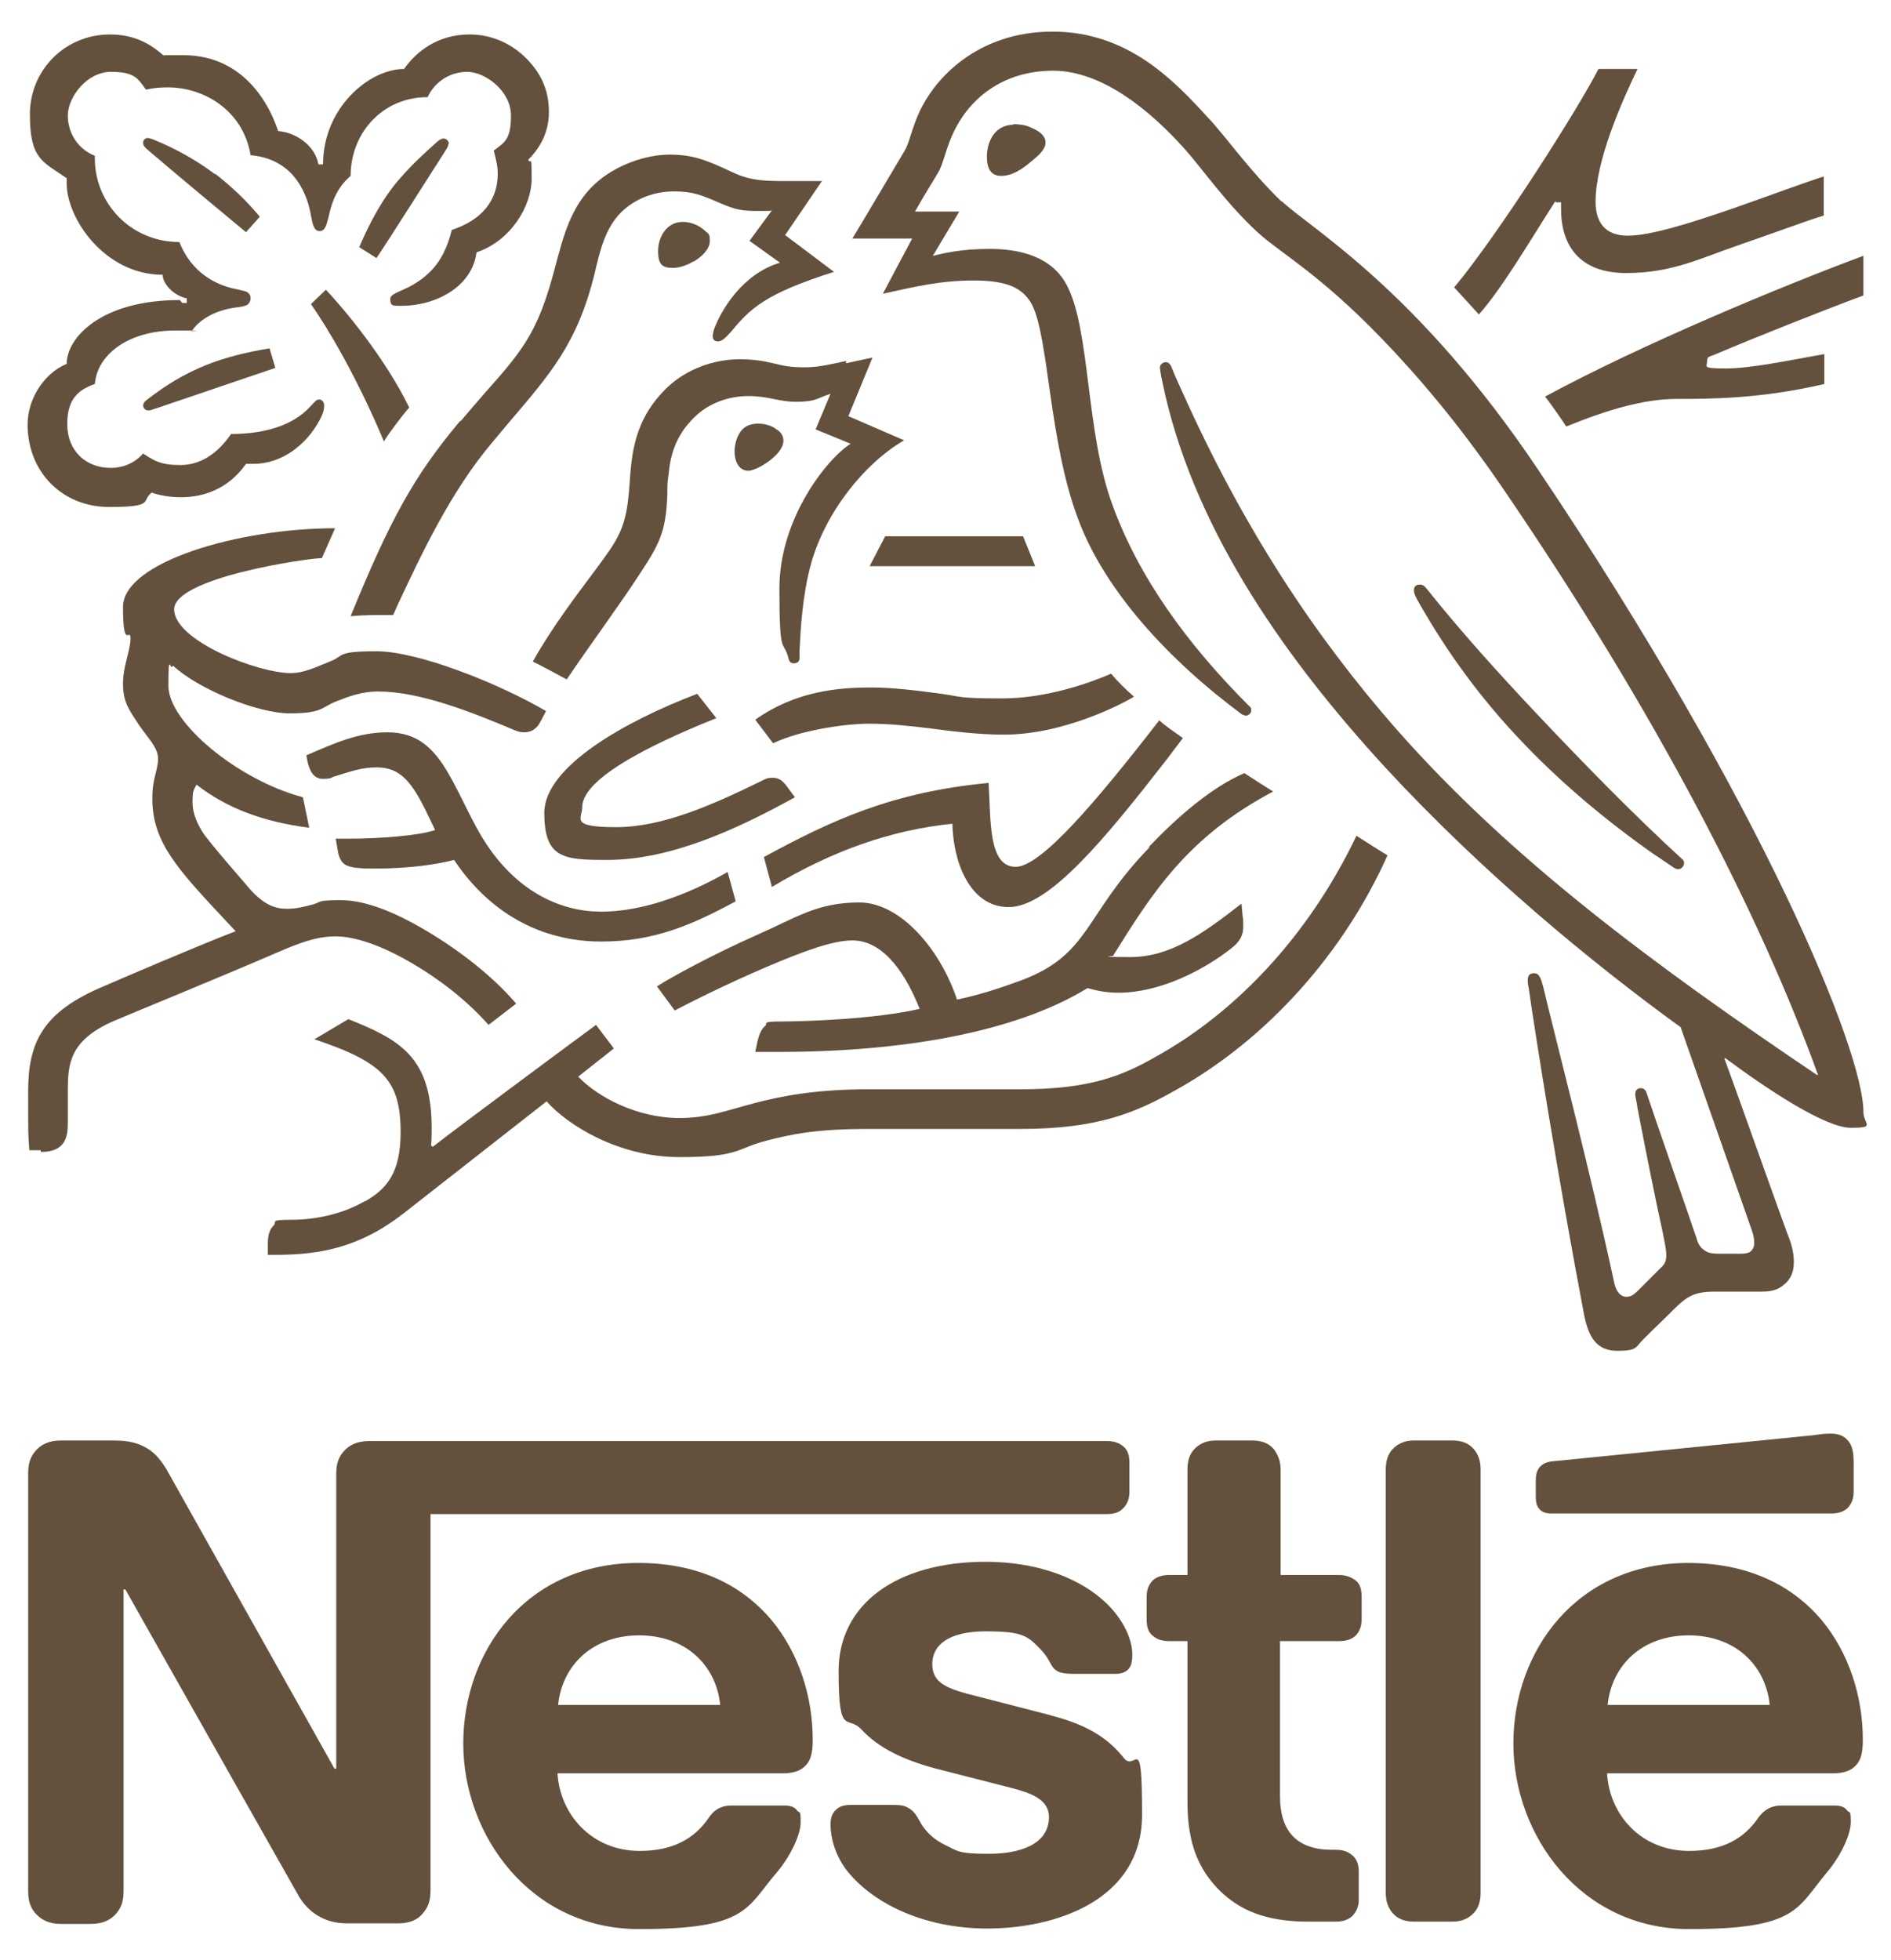
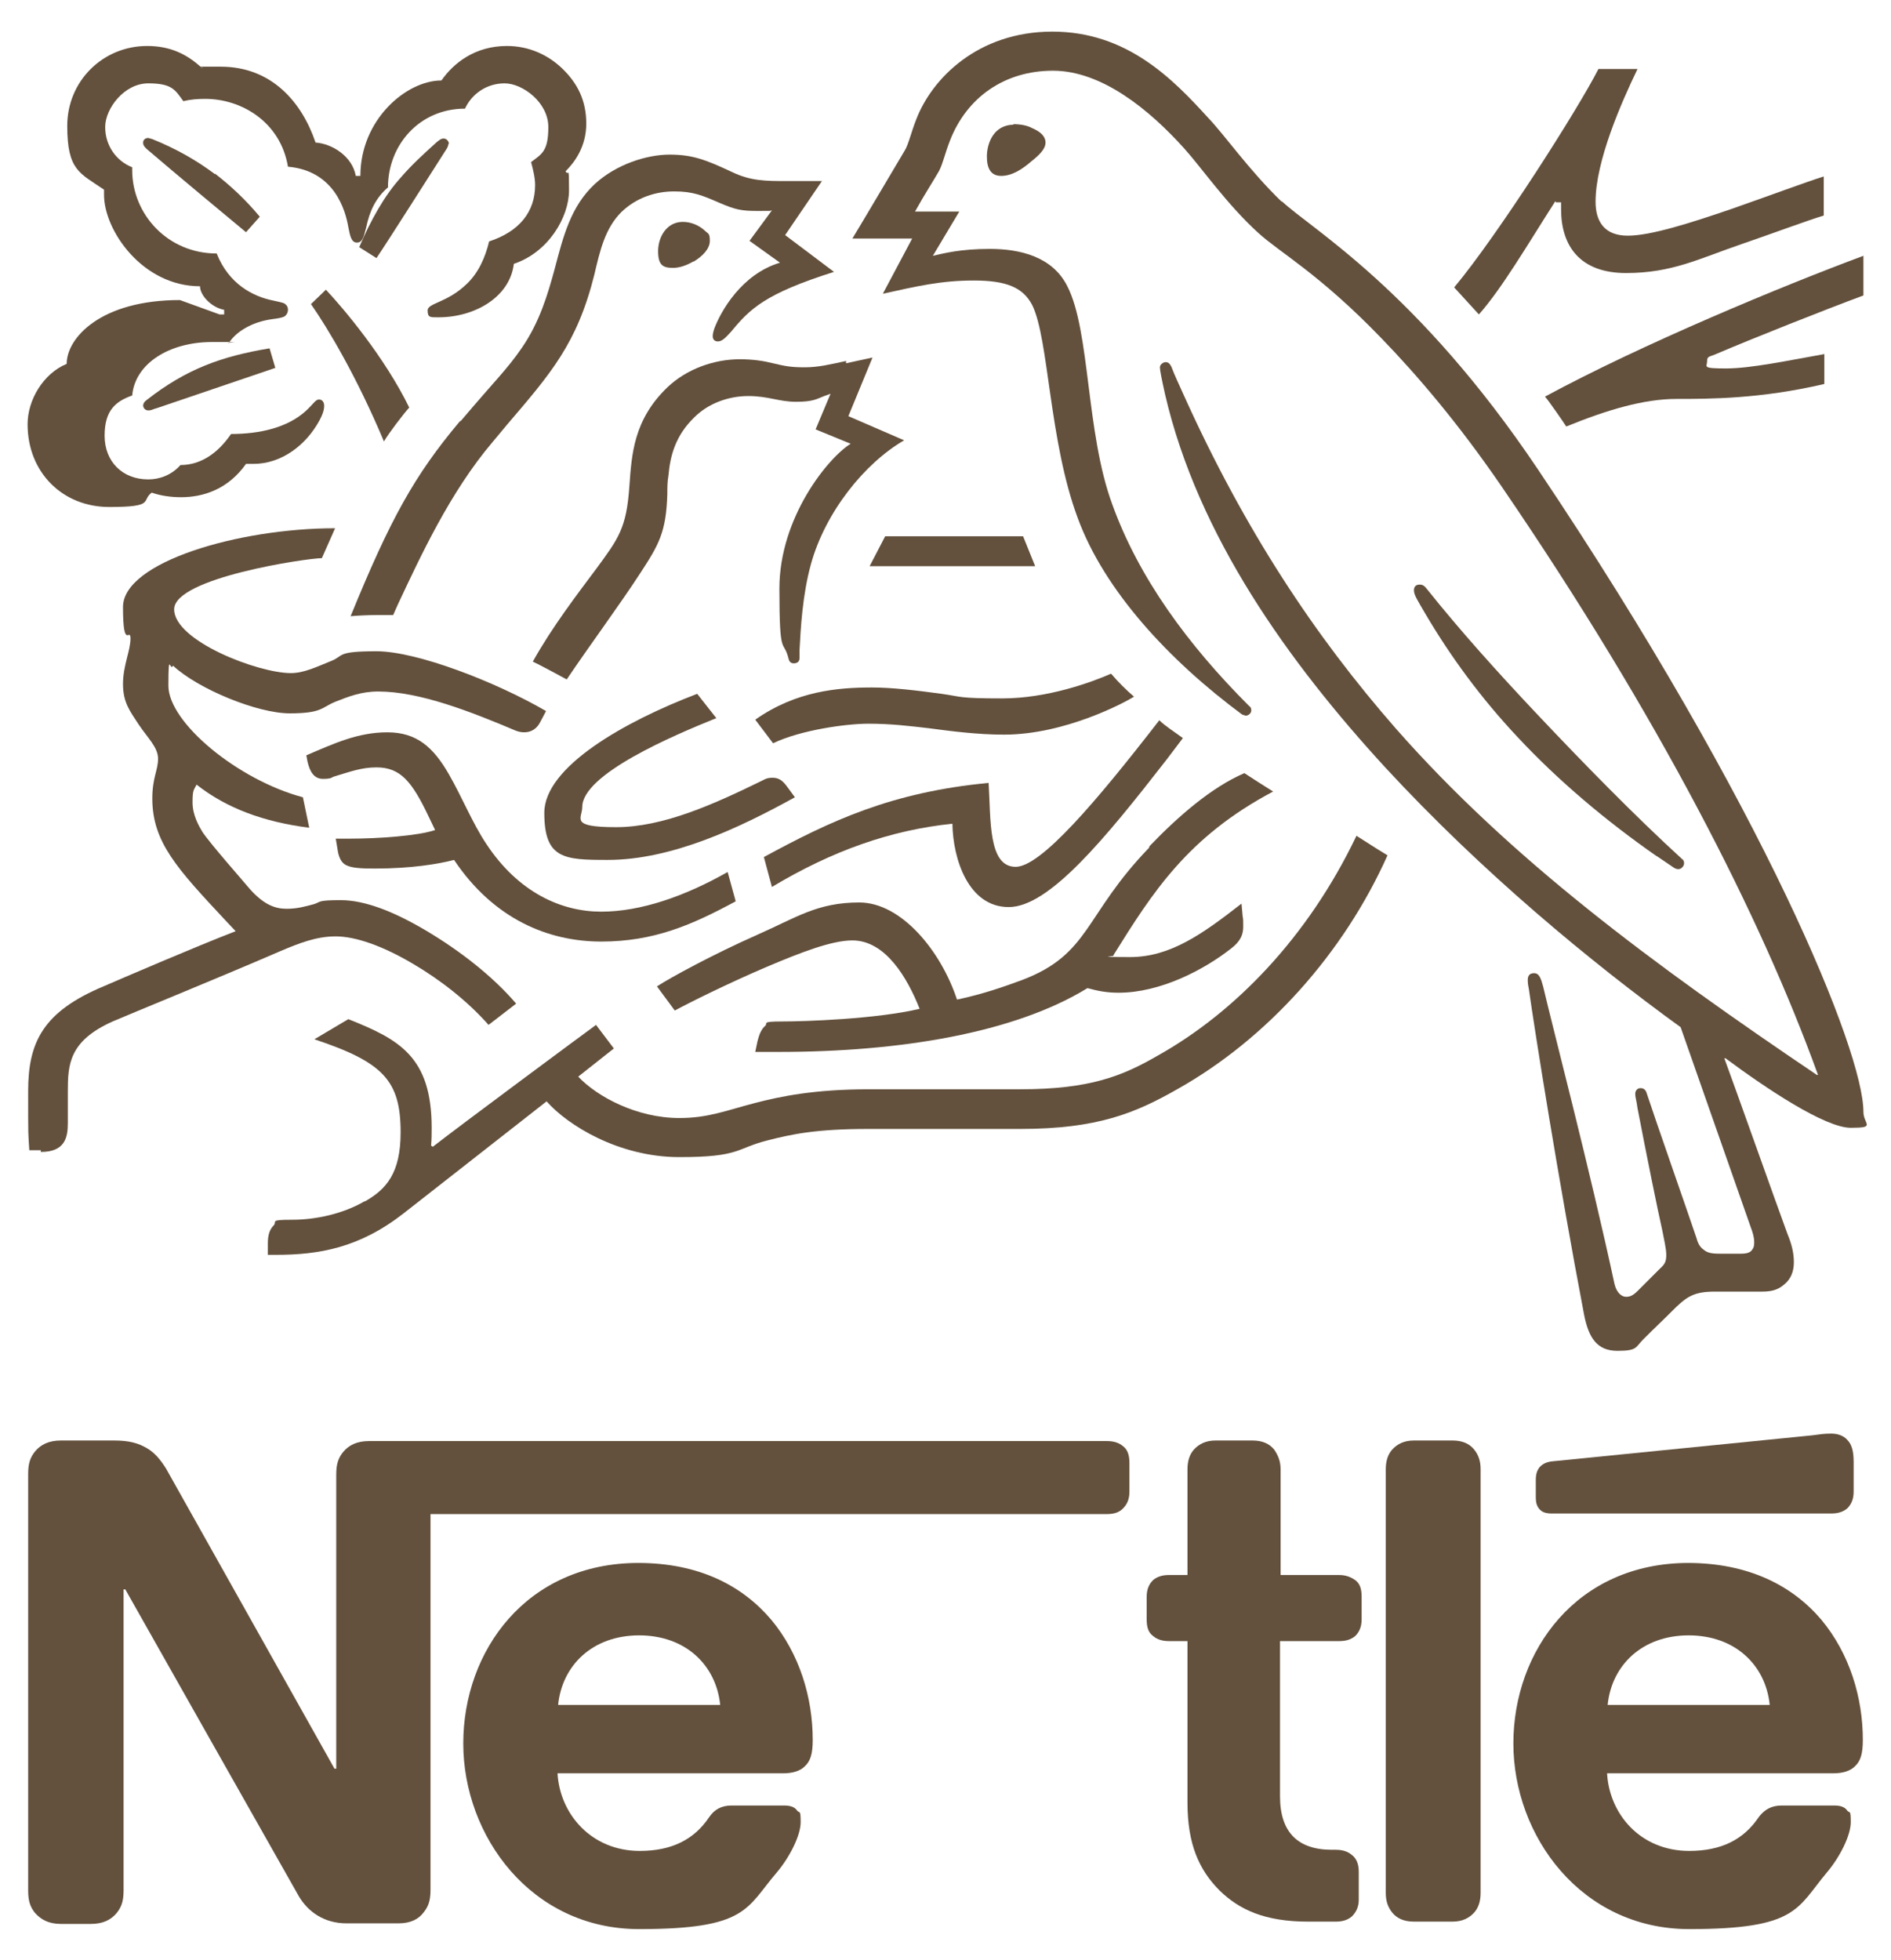
<svg xmlns="http://www.w3.org/2000/svg" version="1.1" viewBox="0 0 329 341">
  <defs>
    <style>
      .cls-1 {
        fill: #00699f;
        isolation: isolate;
        opacity: .2;
      }

      .cls-2 {
        fill: #63513d;
      }

      .cls-3 {
        display: none;
      }
    </style>
  </defs>
  <g>
    <g id="Layer_1">
      <g id="Visual">
        <g>
          <path class="cls-2" d="M199.9,147.5c-11.3,11.7-10.2,18.5-22.1,23-3,1.1-6.6,2.4-11.3,3.4-2.8-8.5-9.7-16.9-17-16.9s-10.9,2.6-17.7,5.6c-7.9,3.5-15.2,7.5-17.5,9l3.1,4.2c2.4-1.3,9.2-4.7,16-7.6,5.9-2.5,11.3-4.6,14.9-4.6,5.8,0,9.6,6.6,11.7,11.9-7.6,1.8-20.1,2.2-23.9,2.2s-2.4.3-3,.8c-.6.5-1,1.4-1.3,2.6l-.4,1.9h4.1c21.1,0,41-3.3,53.7-11.1,1.8.5,3.4.8,5.4.8,7.3,0,14.9-4,19.6-7.7,1.7-1.3,2.1-2.5,2.1-3.8s0-1.2-.1-1.8l-.2-2.2c-6.8,5.3-12.4,9.3-19.4,9.3s-2.1-.1-2.9-.3c6.8-10.9,12.9-20.6,27.8-28.5-1.6-1-3.8-2.4-5-3.2-5.8,2.5-11.6,7.6-16.5,12.7Z" />
          <path class="cls-2" d="M176.7,150.8c-4.8,0-4.3-8.2-4.7-14.6-16.9,1.6-27.5,6.6-39.1,12.9l1.4,5.2c10.5-6.3,20.7-9.9,31.4-11,.1,6.2,2.8,14.5,9.8,14.5s16.7-11.8,27.5-25.7l2.8-3.7c-1.5-1.1-3.1-2.1-4.1-3.1-11,14.2-20.6,25.5-25,25.5Z" />
          <path class="cls-2" d="M147.2,62.8c-2.8.6-4.8,1.1-7.2,1.1s-3.4-.2-5.5-.7c-1.6-.4-3.4-.7-5.8-.7-4.5,0-9.2,1.7-12.5,4.8-6,5.7-6.3,11.8-6.7,17.3-.5,7.3-1.9,9.1-5.8,14.4-3.2,4.3-7.6,10-11,16.1,1.1.5,4.6,2.4,5.9,3.1,3.9-5.8,9.3-13.1,12.8-18.5,3.2-4.9,4.5-7.1,4.7-13.7,0-1.1,0-2.2.2-3.3.3-3.4,1.2-6.9,4.5-10.1,2.4-2.4,5.9-3.7,9.4-3.7s5.3,1,8.3,1,3.6-.5,4.9-1l1.1-.4-2.6,6.2,6.1,2.5c-3.9,2.4-12.4,12.8-12.4,25.2s.7,8.6,1.6,12.2c.1.4.3.8.9.8s1-.3,1-.9v-1.3c.2-3.8.5-9.7,2-15.1,2.5-9,9.3-17.5,16.2-21.5l-9.7-4.2,4.2-10.2-4.6,1Z" />
          <path class="cls-2" d="M176.4,21.7c-3.7,0-4.7,3.5-4.7,5.5s.6,3.4,2.5,3.4,3.7-1.2,5.2-2.5c1.5-1.2,2.5-2.2,2.5-3.3s-.9-1.9-2.3-2.5c-.9-.5-2.1-.7-3.4-.7Z" />
          <polygon class="cls-2" points="154 93.3 151.3 98.5 180.1 98.5 178 93.3 154 93.3" />
          <path class="cls-2" d="M120.7,45.5c1.5-.9,2.8-2.2,2.8-3.6s-.3-1.2-.9-1.8c-1.1-1-2.5-1.5-3.8-1.5-2.8,0-4.3,2.6-4.3,5.1s.9,2.9,2.6,2.9c1.1,0,2.3-.4,3.5-1.1Z" />
          <path class="cls-2" d="M288.2,148.9l2.8,1.9c.4.3.7.4,1,.4.6,0,1-.6,1-1s-.1-.6-.4-.8c-8.2-7.5-17.1-16.6-25.4-25.4-6.5-6.9-13.1-14.2-19-21.6-.4-.5-.7-.7-1.2-.7-.7,0-1,.4-1,1,0,.8.6,1.7,2,4.1,4.3,7.3,9.6,14.6,16.1,21.5,7,7.5,15.3,14.5,24.2,20.7Z" />
          <path class="cls-2" d="M252.7,250.6h-6.7c-1.7,0-2.9.6-3.8,1.6-.7.8-1.1,1.9-1.1,3.4v73.7c0,1.5.4,2.5,1.1,3.4.8,1,2,1.6,3.8,1.6h6.7c1.7,0,2.9-.6,3.8-1.6.7-.8,1.1-1.9,1.1-3.4v-73.7c0-1.5-.4-2.5-1.1-3.4-.8-1-2-1.6-3.8-1.6Z" />
-           <path class="cls-2" d="M136.3,76.7c0-.7-.3-1.5-1.2-2-.9-.7-2.1-1-3.2-1-2.4,0-3.3,1.4-3.8,2.9-.2.7-.3,1.3-.3,1.9,0,2,.9,3.4,2.4,3.4s6.1-2.8,6.1-5.2Z" />
          <path class="cls-2" d="M58.4,145.8l.4,2.4c.2,1,.6,1.9,1.4,2.3,1,.5,2.5.6,5,.6,6.4,0,11.1-.8,13.8-1.5,6.9,10.3,16.4,14.2,25.6,14.2s15.8-2.9,23.4-7l-1.4-5.1c-7.4,4.2-15.1,6.9-22,6.9s-14.4-3.3-20-11.8c-2.4-3.6-4.2-8.1-6.5-12.1-2.7-4.7-5.6-7.3-10.7-7.3s-9.2,1.9-14.1,4l.2,1.1c.4,1.7,1.1,3,2.7,3s1.5-.3,1.9-.4c2.7-.8,4.7-1.6,7.4-1.6,4.2,0,6.2,2.5,9.1,8.6l1.1,2.3c-2.9,1-9.8,1.5-14.9,1.5h-2.4Z" />
          <path class="cls-2" d="M293.8,271.9c-19.5,0-30.5,15.3-30.5,31.4s11.8,32.3,30.6,32.3,18.7-3.6,23.9-9.8c2.3-2.7,4.2-6.5,4.2-8.8s-.2-1.5-.6-2c-.4-.6-1.1-.9-2.3-.9h-9.1c-1.8,0-3,.7-4,2-2.6,3.9-6.5,5.9-12.1,5.9-8.5,0-13.9-6.4-14.3-13.5h39.3c1.7,0,3-.4,3.8-1.2,1-.9,1.4-2.2,1.4-4.6,0-7.4-2.3-15-7.2-20.9-5-5.9-12.6-9.9-23.3-9.9ZM279.7,296.6c.7-6.9,6-12.1,14.1-12.1s13.4,5.2,14.1,12.1h-28.2Z" />
          <path class="cls-2" d="M270.7,35.2h.9c0,.4,0,.8,0,1.2,0,6.4,3.3,11.1,11.3,11.1s12.7-2.5,20-5c6.1-2.1,11.7-4.2,14.4-5v-6.8c-3.2,1-9.6,3.4-16.2,5.7-7,2.4-13.9,4.6-17.9,4.6s-5.6-2.4-5.6-5.9c0-7.1,4.5-17.3,7.3-23.1h-6.8c-3.5,6.9-17.5,28.9-25.1,38l4.3,4.7c4-4.5,8.5-12.2,13.3-19.7Z" />
          <path class="cls-2" d="M223,35.1c-5.7-5.5-10-11.7-12.8-14.6-6.1-6.7-14.1-15-27.1-15s-21,8.2-23.7,15.3c-.8,2-1.4,4.5-2,5.4-1.2,2-6.8,11.5-9.1,15.3h10.4l-5.1,9.6c5.9-1.3,10.1-2.3,15.8-2.3s8.6,1.2,10.2,4.3c2.9,5.9,2.9,23.6,7.9,37,4.6,12.6,15.9,24.8,28.6,34.2l.6.2c.6,0,1-.5,1-.9s-.1-.6-.4-.8c-10.6-10.6-19.2-22.3-23.8-35.1-4.6-12.5-3.8-30.1-7.8-37.9-2.6-5.2-8.3-6.5-13.5-6.5s-8.1.8-9.9,1.2l4.6-7.7h-7.7c1.6-2.9,3.3-5.5,4.2-7.1.7-1.4,1-3,1.9-5.3,2.9-7.4,9.4-12.1,17.9-12.1s16.8,6.8,22.9,13.6c2.8,3.1,7.4,9.7,12.8,14.6,3.7,3.4,10.6,7.1,21.4,18.3,6.2,6.4,13.4,14.8,21,25.9,27.2,39.8,45.1,74.9,55,102.3h-.2c-28.6-19.3-53.3-37.6-73.2-60.2-14.1-16.1-26.4-34.6-37.1-58.4-.7-1.6-1.4-3-2-4.6-.3-.6-.6-.8-1-.8s-1,.4-1,.9.3,2,.9,4.7c5.7,24.6,21.5,46.6,38.3,64.9,16.8,18.2,35.8,33.9,51.4,45.2l12.2,34.8c.3.8.6,1.7.6,2.6s-.2,1.1-.5,1.5c-.3.3-.8.5-1.8.5h-3.7c-1.6,0-2.2-.2-2.8-.7-.6-.4-1-1.1-1.2-1.9-1.1-3.3-7.5-21.6-8.7-25.3-.2-.7-.6-.9-1.1-.9s-.9.4-.9,1,.2,1,.4,2.5c1.6,8.3,3.5,17.7,4.3,21.2.3,1.6.7,3.2.7,4.3s-.2,1.6-1.1,2.4l-3.8,3.8c-.9.9-1.4,1.1-2.1,1.1s-1.6-.6-2-2.2c-4.3-20-10.8-44.8-12.4-51.7-.4-1.5-.7-2.4-1.6-2.4s-1.1.6-1.1,1.2.1,1.1.2,1.6c1,7.1,5.1,33,9.6,56.6.8,4.1,2.3,6.3,5.8,6.3s3.1-.6,4.5-2c2.3-2.3,3-2.9,5.7-5.6,2-1.9,3.3-2.7,6.7-2.7h8.3c2,0,3-.5,4-1.4.9-.8,1.5-2,1.5-3.7s-.4-3.2-1.1-4.9c-2.1-5.7-9-25.2-11-30.6h.2c7,5.2,17.3,12.1,21.8,12.1s2.2-.6,2.2-2.8c0-10.4-17.2-53-56.6-111.7-21-31.3-39.4-41.8-44.6-46.7Z" />
          <path class="cls-2" d="M272.5,74.2c7.1-2.9,13.5-4.8,19.2-4.8s14.6,0,25.7-2.6v-5.2c-6.2,1.1-12.8,2.5-17.1,2.5s-3.3-.3-3.3-1.2.3-.8,1.3-1.2c6.8-2.9,18.9-7.7,25.9-10.3v-6.9c-14,5.2-38.6,15.4-55.4,24.5.5.5,3.4,4.7,3.7,5.2Z" />
          <path class="cls-2" d="M80,73.3c-7.9,9.4-12.1,17-19,33.9,1.1-.1,2.8-.2,4.6-.2s1.6,0,2.8,0l.8-1.8c3.9-8.3,9.1-19.6,16.5-28.3l2.5-3c7.6-8.9,12.2-14.1,15.2-26.1,1-4.3,1.9-8.1,4.7-10.9,2.6-2.5,5.9-3.6,9.2-3.6s4.9.7,7.9,2c2.8,1.2,3.8,1.4,6.7,1.4s1.7,0,2.4-.1l-3.9,5.3,5.3,3.8c-6.7,2-10.3,8.5-11.4,11.4-.2.6-.3,1-.3,1.4s.2.9.9.9,1.3-.6,2.3-1.7c3.3-4,5.9-6.6,17.9-10.4l-8.5-6.4,6.4-9.4h-6c-3.8,0-6.4,0-9.7-1.6-4.5-2.1-6.8-3-10.8-3s-9.3,1.7-13,5.1c-4.2,3.9-5.5,9.1-7,14.8-1.2,4.4-2.6,9.2-5.7,13.7-2.6,3.8-4.6,5.6-10.6,12.7Z" />
-           <path class="cls-2" d="M31.3,52.2c-13.8,0-19.7,6.6-19.7,11.1-4.1,1.7-6.8,6.3-6.8,10.5,0,8.4,6.1,14.4,14.2,14.4s5.5-1.1,7.4-2.5c1.4.5,3.2.8,5.1.8,3.9,0,8.2-1.4,11.3-5.8.4,0,.8,0,1.3,0,4.9,0,9.2-3.3,11.5-7.6.6-1.1.8-1.9.8-2.5s-.3-1.1-.9-1.1-.9.7-2.3,2c-3.2,2.9-8,4-13,4-2.4,3.5-5.4,5.4-8.8,5.4s-4.5-.7-6.5-2c-1.6,1.8-3.7,2.5-5.6,2.5-4.5,0-7.6-3.1-7.6-7.6s2-6,4.8-7c.5-5.6,6.5-9.3,13.9-9.3s1.9,0,2.9.2c1.1-1.8,3.8-3.7,7.7-4.2.8-.1,1.4-.2,1.9-.4.4-.2.7-.7.7-1.2s-.2-.8-.6-1.1c-.4-.2-1.1-.3-1.9-.5-3.6-.7-7.8-2.9-9.9-8.2-8.5,0-14.7-6.8-14.7-14.5v-.5c-2.8-1.1-4.7-3.8-4.7-7s3.3-7.6,7.5-7.6,4.7,1.2,6.1,3.1c1.2-.3,2.5-.4,3.8-.4,6.3,0,13.1,4,14.4,11.8,8.1.7,10,7.6,10.5,10.5.3,1.5.5,2.7,1.5,2.7s1.2-1.1,1.6-2.6c.6-2.9,1.7-5.2,3.8-7,0-7.4,5.5-13.7,13.4-13.7,1.2-2.6,3.8-4.4,6.9-4.4s7.6,3.3,7.6,7.6-1.2,4.7-3,6.1c.4,1.5.7,2.8.7,4,0,4.7-2.8,8.1-8,9.8-.7,2.9-1.9,5.5-3.9,7.4-3.4,3.3-6.8,3.3-6.8,4.6s.5,1.2,1.9,1.2c6.3,0,12.4-3.5,13.1-9.3,6-2,9.6-8.1,9.6-12.8s-.1-2.3-.6-3.3c1.6-1.6,3.6-4.3,3.6-8.3s-1.5-7-4.2-9.6c-2.4-2.3-5.7-3.9-9.6-3.9-5.6,0-9.3,3-11.4,6-6.1,0-14.1,6.8-14.1,16.6h-.8c-.6-3.4-4.1-5.6-7-5.8-2.4-7.1-7.7-13.2-16.5-13.2s-2.2,0-3.3.2c-2.6-2.4-5.5-3.8-9.5-3.8-7.7,0-13.9,6.1-13.9,13.9s2.2,8.2,6.4,11.1v.9c0,6.2,6.7,15.9,16.7,15.9,0,1.6,2,3.7,4.2,4.1v.8h-.8Z" />
-           <path class="cls-2" d="M182.8,298.4l-12.8-3.3c-5.3-1.3-7.8-2.3-7.8-5.6s2.8-5.7,9.3-5.7,7.3.8,9.6,3.2c1.9,2,1.5,3,3,3.8.9.4,1.9.4,3.5.4h6.4c1,0,1.7-.2,2.3-.8.5-.5.7-1.3.7-2.6,0-2.9-1.9-6.7-5.3-9.6-4.5-3.9-11.6-6.5-20.2-6.5-15.4,0-25.6,7.3-25.6,19s1.5,7.5,4,10.2c2.9,3.1,7,5.2,13,6.8l12.9,3.3c3.5.9,6.7,2,6.7,5.1,0,4.8-5.1,6.4-10.5,6.4s-5.4-.5-7.7-1.6c-1.6-.8-2.9-1.9-3.9-3.4-.8-1.3-1.1-2.3-2.4-3-.8-.5-1.7-.5-3-.5h-7c-1.5,0-2.2.4-2.8,1.1s-.7,1.5-.7,2.4c0,2.2.8,5.1,2.6,7.6,4.3,5.7,13.2,10.4,24.7,10.4s26.9-4.7,26.9-19.8-1.1-7.2-3.2-9.9c-2.7-3.4-6.4-5.8-12.8-7.4Z" />
+           <path class="cls-2" d="M31.3,52.2c-13.8,0-19.7,6.6-19.7,11.1-4.1,1.7-6.8,6.3-6.8,10.5,0,8.4,6.1,14.4,14.2,14.4s5.5-1.1,7.4-2.5c1.4.5,3.2.8,5.1.8,3.9,0,8.2-1.4,11.3-5.8.4,0,.8,0,1.3,0,4.9,0,9.2-3.3,11.5-7.6.6-1.1.8-1.9.8-2.5s-.3-1.1-.9-1.1-.9.7-2.3,2c-3.2,2.9-8,4-13,4-2.4,3.5-5.4,5.4-8.8,5.4c-1.6,1.8-3.7,2.5-5.6,2.5-4.5,0-7.6-3.1-7.6-7.6s2-6,4.8-7c.5-5.6,6.5-9.3,13.9-9.3s1.9,0,2.9.2c1.1-1.8,3.8-3.7,7.7-4.2.8-.1,1.4-.2,1.9-.4.4-.2.7-.7.7-1.2s-.2-.8-.6-1.1c-.4-.2-1.1-.3-1.9-.5-3.6-.7-7.8-2.9-9.9-8.2-8.5,0-14.7-6.8-14.7-14.5v-.5c-2.8-1.1-4.7-3.8-4.7-7s3.3-7.6,7.5-7.6,4.7,1.2,6.1,3.1c1.2-.3,2.5-.4,3.8-.4,6.3,0,13.1,4,14.4,11.8,8.1.7,10,7.6,10.5,10.5.3,1.5.5,2.7,1.5,2.7s1.2-1.1,1.6-2.6c.6-2.9,1.7-5.2,3.8-7,0-7.4,5.5-13.7,13.4-13.7,1.2-2.6,3.8-4.4,6.9-4.4s7.6,3.3,7.6,7.6-1.2,4.7-3,6.1c.4,1.5.7,2.8.7,4,0,4.7-2.8,8.1-8,9.8-.7,2.9-1.9,5.5-3.9,7.4-3.4,3.3-6.8,3.3-6.8,4.6s.5,1.2,1.9,1.2c6.3,0,12.4-3.5,13.1-9.3,6-2,9.6-8.1,9.6-12.8s-.1-2.3-.6-3.3c1.6-1.6,3.6-4.3,3.6-8.3s-1.5-7-4.2-9.6c-2.4-2.3-5.7-3.9-9.6-3.9-5.6,0-9.3,3-11.4,6-6.1,0-14.1,6.8-14.1,16.6h-.8c-.6-3.4-4.1-5.6-7-5.8-2.4-7.1-7.7-13.2-16.5-13.2s-2.2,0-3.3.2c-2.6-2.4-5.5-3.8-9.5-3.8-7.7,0-13.9,6.1-13.9,13.9s2.2,8.2,6.4,11.1v.9c0,6.2,6.7,15.9,16.7,15.9,0,1.6,2,3.7,4.2,4.1v.8h-.8Z" />
          <path class="cls-2" d="M54.1,52.9c3,4.3,8,12.7,12.7,23.9.8-1.4,3.4-4.8,4.4-5.9-4.3-8.8-11.4-17.2-14.5-20.5l-2.6,2.5Z" />
          <path class="cls-2" d="M193.3,117.2c-3.4,1.5-11.1,4.3-18.9,4.3s-7-.3-10.6-.8c-4.4-.6-8.6-1.1-12.1-1.1-5.9,0-13.2.6-20.3,5.6l3.1,4.1c4.8-2.3,12.7-3.4,16.6-3.4s7.2.4,10.6.8c3.8.5,8.3,1.1,13,1.1,10.6,0,21-5.6,22.6-6.6-1.3-1.1-2.9-2.7-3.9-3.9Z" />
          <path class="cls-2" d="M124.6,124.9l-3.3-4.2c-12.6,4.8-26.6,12.7-26.6,20.7s3.4,8.2,11,8.2c11.2,0,23-5.6,32.6-10.9l-1.4-1.9c-.8-1.1-1.5-1.5-2.5-1.5s-1.4.3-2,.6c-8.2,4-17,8-25.2,8s-5.9-1.5-5.9-3.5c0-5.7,15.7-12.4,23.4-15.5Z" />
          <path class="cls-2" d="M233,274h-10.2v-18.4c0-1.5-.5-2.5-1.1-3.4-.8-1-2-1.6-3.8-1.6h-6.4c-1.7,0-2.9.6-3.8,1.6-.7.8-1.1,1.9-1.1,3.4v18.4h-3.2c-1.2,0-2.1.3-2.8.9-.7.7-1.1,1.6-1.1,2.9v3.9c0,1.4.3,2.3,1.1,2.9.7.6,1.6.9,2.8.9h3.2v28.1c0,7.2,2,11.7,5.6,15.3,3.4,3.3,7.8,5.4,15.4,5.4h4.8c1.2,0,2.1-.3,2.8-.9.7-.7,1.2-1.6,1.2-2.9v-4.9c0-1.3-.4-2.3-1.2-2.9-.7-.6-1.6-.9-2.8-.9h-.7c-3,0-5.1-.8-6.5-2.1-1.7-1.6-2.5-4-2.5-7.2v-27h10.3c1.2,0,2.1-.3,2.8-.9.7-.7,1.1-1.6,1.1-2.9v-3.9c0-1.4-.3-2.3-1.1-2.9-.7-.5-1.6-.9-2.8-.9Z" />
          <path class="cls-2" d="M318.6,263.3c1.2,0,2.1-.3,2.8-.9.7-.7,1.1-1.6,1.1-2.9v-5.2c0-2-.4-3.1-1.1-3.8-.6-.7-1.6-1.1-2.8-1.1s-1.8.1-3.3.3l-45,4.5c-1.3.1-1.9.5-2.4,1-.5.6-.7,1.3-.7,2.3v2.9c0,1.1.2,1.6.6,2.1.5.6,1.2.8,2.2.8h48.5Z" />
          <path class="cls-2" d="M63.4,209c-3.8,2.2-8.5,3.2-12.6,3.2s-2.5.3-3.2,1c-.7.7-1,1.7-1,3.1v2h1.4c7.5,0,14.5-1.2,22.2-7.2l24.9-19.5c3.6,4.1,12.5,9.7,23.1,9.7s9.8-1.5,15.3-2.9c4.3-1.1,8.5-2,17.6-2h26.4c13.5,0,20.1-2.8,27.3-6.9,15.7-8.8,29-23.7,36.6-40.7-2-1.2-3.8-2.4-5.4-3.4-8.5,17.8-21.3,30.8-34.5,38.2-6.2,3.6-11.9,5.9-24,5.9h-26.3c-9.4,0-15.3,1.2-19.9,2.4-5,1.3-8.1,2.6-13.1,2.6-7.4,0-14.3-3.7-17.6-7.2l6.2-4.9-3.1-4.1c-1.8,1.3-23.8,17.6-28.4,21.2l-.3-.2c.1-1.1.1-2.1.1-3.1,0-12.4-5.7-15.4-14.5-18.9l-5.9,3.5c12,4,15,7.2,15,16.2,0,7.1-2.5,9.9-6.2,12Z" />
          <path class="cls-2" d="M7.1,200.4c4.2,0,4.7-2.5,4.7-5s0-3.5,0-5.5c0-4.7.2-8.8,7.8-12.2,3-1.3,18-7.4,29.1-12.2,3.3-1.4,6.3-2.6,9.7-2.6s8.1,1.6,13.5,4.8c4.6,2.7,9.4,6.4,13.1,10.6l4.8-3.7c-4.1-4.8-9.8-9.2-15.5-12.6-5.7-3.4-10.8-5.4-15-5.4s-3.4.3-4.7.7c-1.5.4-2.9.8-4.7.8s-3.8-.5-6.4-3.4c-.9-1.1-7-8-8.3-10-.6-1-1.7-2.9-1.7-5.1s.2-2.1.7-3.1c5.2,4.1,11.7,6.5,19.6,7.5l-1.1-5.3c-11.3-3-23.4-13-23.4-19.4s.3-2.3.8-3.5c4.4,4.1,14.7,8.3,20.3,8.3s5.5-1,7.9-2c2.3-.9,4.5-1.8,7.5-1.8,7.2,0,16.1,3.5,23.9,6.8.5.2,1,.3,1.5.3,1.2,0,2.2-.6,2.8-1.8l1-1.9c-8.6-5-22.4-10.4-29.5-10.4s-5.6.8-7.9,1.7c-2.5,1-4.7,2.1-7,2.1-5.7,0-20.3-5.6-20.3-11.1s23.2-8.9,25.7-8.9l2.3-5.2c-16.8,0-36.9,5.9-36.9,13.7s1.3,3.4,1.3,5.5-1.3,4.7-1.3,7.9,1.2,4.7,2.7,7c1.6,2.4,3.4,4,3.4,6s-1,3.3-1,6.9c0,7.6,4.3,12.2,12.8,21.3l1.7,1.8c-7,2.7-20,8.3-23,9.6-10.5,4.4-13.1,9.7-13.1,18.2s0,7,.2,10.3h2Z" />
          <path class="cls-2" d="M78.1,25c0-.4-.4-.9-.9-.9s-.8.3-1.3.7c-2.1,1.9-4.1,3.7-6.1,6-2.9,3.2-5.3,7.5-7.3,12.2l3,1.9c2.1-3.1,8.8-13.7,12.2-19,.2-.3.3-.6.3-.8Z" />
          <path class="cls-2" d="M195.4,262.4c.7-.7,1.1-1.6,1.1-2.9v-5c0-1.3-.3-2.3-1.1-2.9-.7-.6-1.6-.9-2.8-.9H64.2c-2.1,0-3.5.7-4.5,1.9-.8,1-1.2,2-1.2,3.9v51.2h-.3s-28-49.9-29.3-52.2c-1-1.6-2-2.8-3.4-3.6-1.4-.8-2.9-1.3-5.7-1.3h-9.2c-2.1,0-3.5.7-4.5,1.9-.8,1-1.2,2-1.2,3.9v72.5c0,1.9.4,2.9,1.2,3.9,1,1.1,2.3,1.9,4.5,1.9h5.2c2.1,0,3.5-.7,4.5-1.9.8-1,1.2-2,1.2-3.9v-52.4h.3s29.1,51.5,30.2,53.4c1.6,2.7,4.4,4.7,8.3,4.7h9c2.1,0,3.5-.7,4.4-1.9.8-1,1.2-2,1.2-3.9v-65.4h117.7c1.2,0,2.1-.3,2.7-.9Z" />
          <path class="cls-2" d="M111.1,271.9c-19.5,0-30.5,15.3-30.5,31.4s11.8,32.3,30.6,32.3,18.6-3.6,23.9-9.8c2.3-2.7,4.2-6.5,4.2-8.8s-.2-1.5-.6-2c-.4-.6-1.1-.9-2.3-.9h-9.1c-1.8,0-3,.7-3.9,2-2.6,3.9-6.5,5.9-12.1,5.9-8.4,0-13.9-6.4-14.3-13.5h39.2c1.7,0,3-.4,3.8-1.2,1-.9,1.4-2.2,1.4-4.6,0-7.4-2.3-15-7.2-20.9-5-5.9-12.5-9.9-23.2-9.9ZM97.1,296.6c.7-6.9,6-12.1,14.1-12.1s13.4,5.2,14.1,12.1h-28.2Z" />
          <path class="cls-2" d="M24.9,70.5c0,.4.3.9.9.9s.7-.2,1.5-.4l20.6-7-1-3.4c-8.4,1.4-14.5,3.6-21.4,9-.4.3-.6.6-.6,1Z" />
          <path class="cls-2" d="M37.4,30.3c-3.2-2.4-6.7-4.4-10.9-6.1l-.7-.2c-.6,0-.9.4-.9.8s.1.6.6,1.1c4.9,4.2,14.4,12.1,17.3,14.5l2.4-2.7c-2.5-3-5.1-5.4-7.8-7.5Z" />
        </g>
      </g>
      <g id="Clear-space" class="cls-3">
-         <path class="cls-1" d="M-139.2-140.2V469h1565.7V-140.2H-139.2ZM1286.3,328.7H1V0h1285.2v328.7Z" />
-       </g>
+         </g>
    </g>
  </g>
</svg>